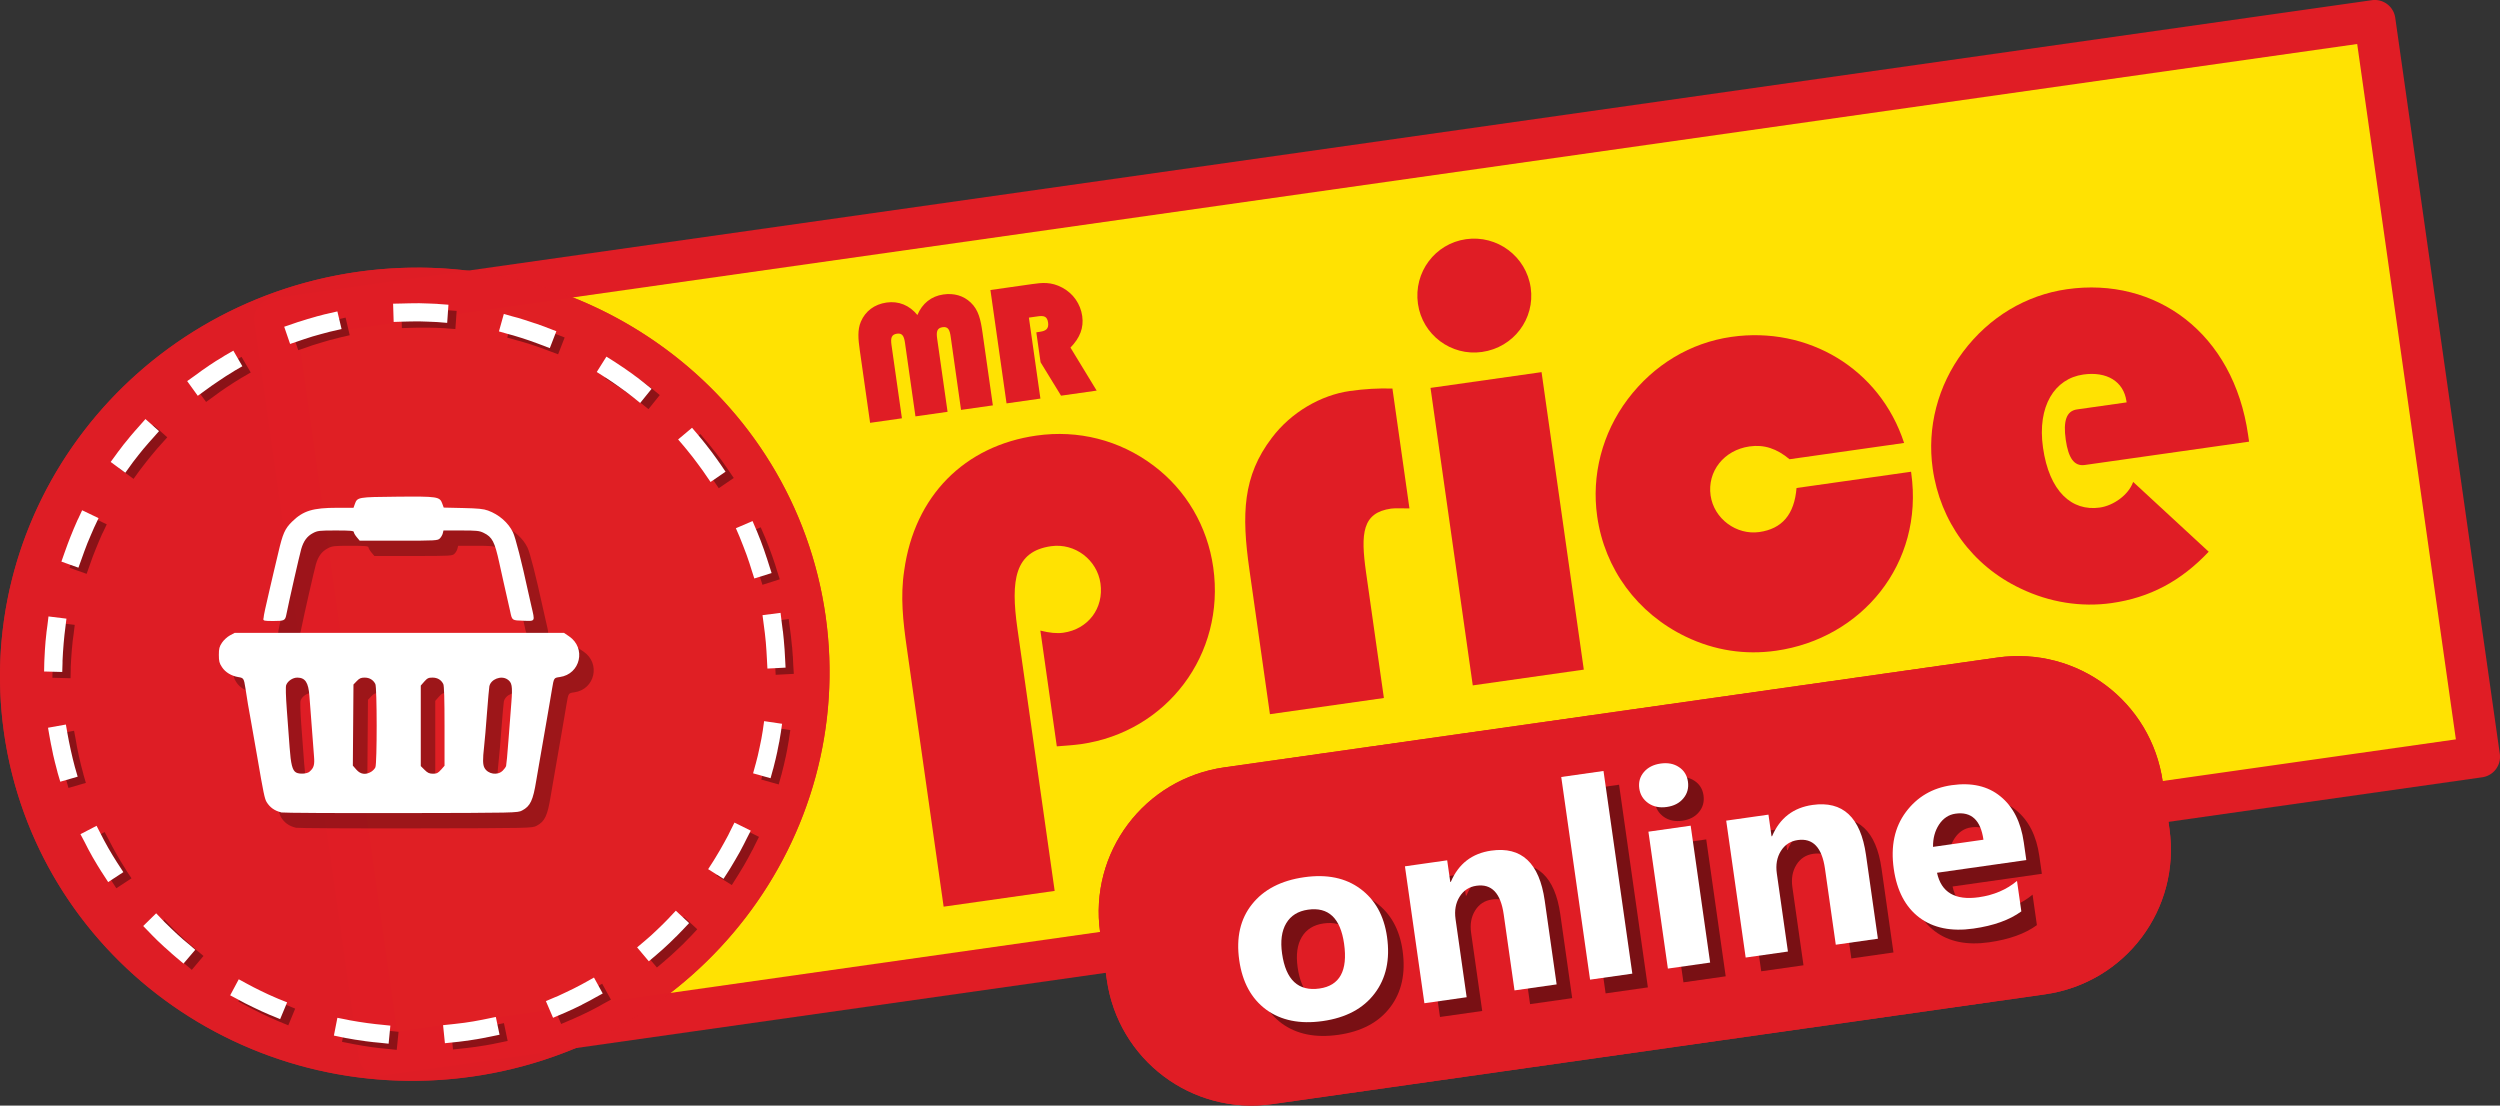
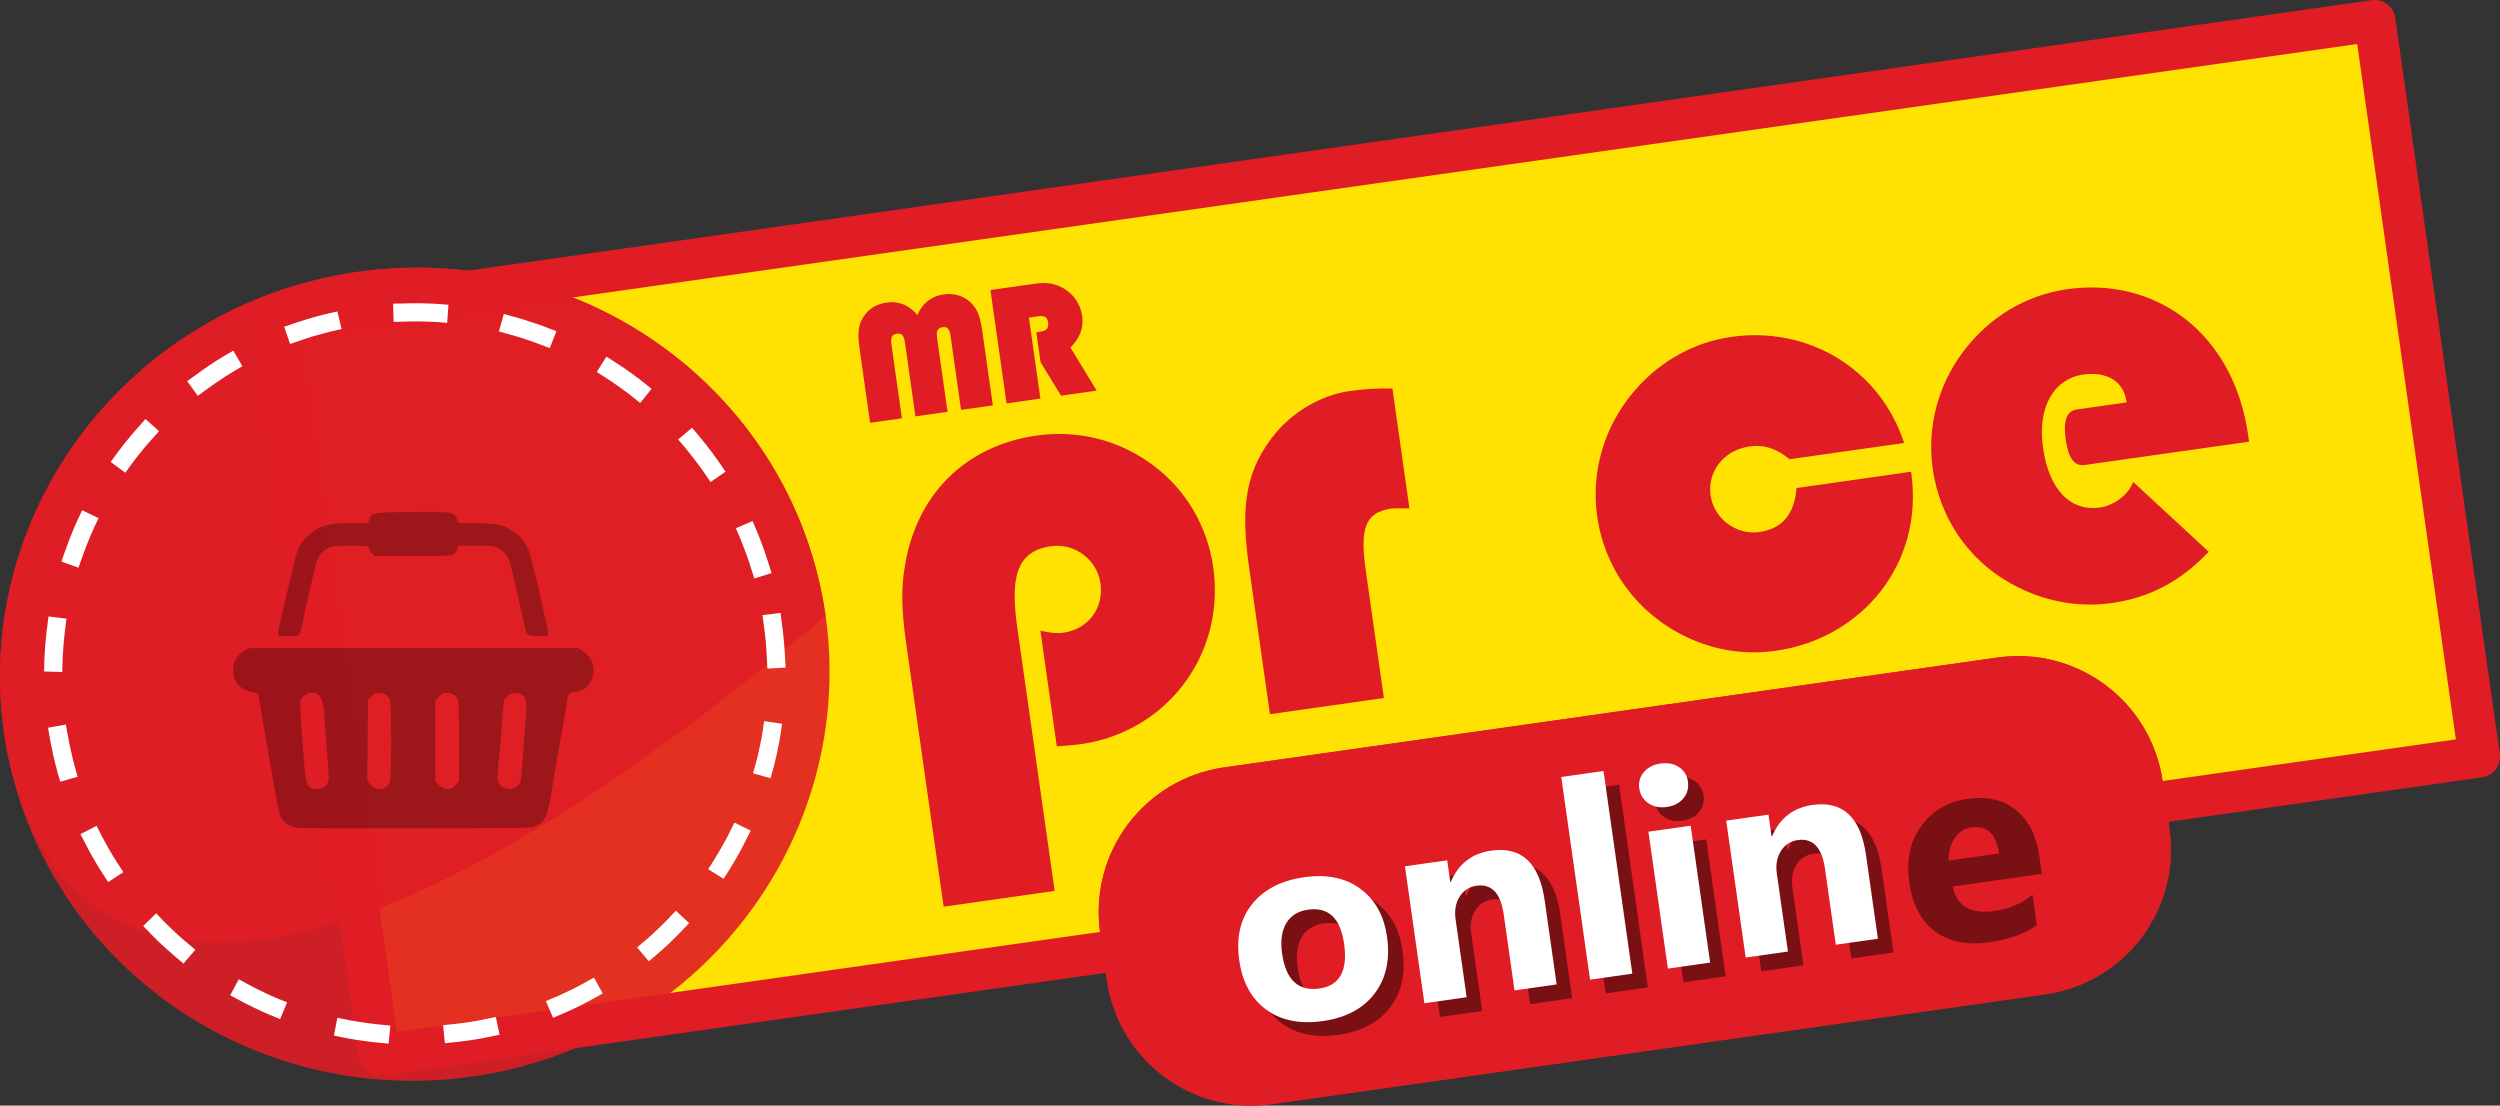
<svg xmlns="http://www.w3.org/2000/svg" xmlns:ns1="http://www.inkscape.org/namespaces/inkscape" xmlns:ns2="http://sodipodi.sourceforge.net/DTD/sodipodi-0.dtd" width="39.879mm" height="17.636mm" viewBox="0 0 39.879 17.636" version="1.1" id="svg5" ns1:version="1.1.2 (b8e25be833, 2022-02-05)" ns2:docname="mr-price-final-svg.svg" ns1:export-filename="C:\Users\The Developer\Desktop\mr-price-final.png" ns1:export-xdpi="600" ns1:export-ydpi="600">
  <rect x="0" y="0" width="39.879" height="17.636" fill="#333333" stroke="none" />
  <ns2:namedview id="namedview7" pagecolor="#ffffff" bordercolor="#666666" borderopacity="1.0" ns1:pageshadow="2" ns1:pageopacity="0.0" ns1:pagecheckerboard="0" ns1:document-units="mm" showgrid="false" ns1:zoom="5.1241862" ns1:cx="2.2442588" ns1:cy="45.470635" ns1:window-width="1920" ns1:window-height="1017" ns1:window-x="-8" ns1:window-y="-8" ns1:window-maximized="1" ns1:current-layer="path42427" />
  <defs id="defs2" />
  <g ns1:label="Layer 1" ns1:groupmode="layer" id="layer1" style="display:inline" transform="translate(-6.259,-2.739)">
    <g id="rect18983" transform="translate(-0.529)">
      <path style="color:#000000;fill:#ffe202;stroke-width:0.66;stroke-linecap:round;stroke-linejoin:round;-inkscape-stroke:none" d="M 11.173,7.826 44.669,3.069 46.337,14.812 12.841,19.57 Z" id="path45074" />
      <path style="color:#000000;fill:#e01d25;stroke-linecap:round;stroke-linejoin:round;-inkscape-stroke:none" d="M 44.623,2.742 11.127,7.5 a 0.33,0.33 0 0 0 -0.281,0.373 l 1.668,11.742 a 0.33,0.33 0 0 0 0.373,0.281 l 33.496,-4.758 a 0.33,0.33 0 0 0 0.281,-0.373 L 44.996,3.023 a 0.33,0.33 0 0 0 -0.373,-0.281 z M 44.389,3.441 45.963,14.533 13.121,19.197 11.547,8.105 Z" id="path45076" />
    </g>
  </g>
  <g ns1:groupmode="layer" id="layer2" ns1:label="Layer 2" style="display:inline" transform="translate(-6.259,-2.739)">
    <g aria-label="price" transform="rotate(-8.083,-0.265,3.745)" id="text6601" style="font-size:21.371px;line-height:1.25;display:inline;fill:#e01d25;fill-opacity:1;stroke-width:0.534">
      <path d="m 19.205,20.102 h 1.789 V 15.874 c 0,-0.782 0.132,-1.224 0.716,-1.224 0.386,0 0.697,0.32 0.697,0.697 0,0.405 -0.301,0.697 -0.697,0.697 -0.104,0 -0.217,-0.028 -0.358,-0.085 v 1.865 c 0.141,0.009 0.273,0.019 0.386,0.019 1.384,0 2.486,-1.092 2.486,-2.496 0,-0.659 -0.254,-1.281 -0.716,-1.742 -0.48,-0.48 -1.111,-0.735 -1.78,-0.735 -1.158,0 -2.062,0.678 -2.392,1.836 -0.122,0.405 -0.132,0.81 -0.132,1.215 0,0.104 0,0.207 0,0.311 z" style="font-family:'Blippo Black';-inkscape-font-specification:'Blippo Black, ';fill:#e01d25;fill-opacity:1;stroke-width:0.235" id="path4939" />
      <path d="m 26.626,15.77 c 0,-0.631 0.075,-0.951 0.537,-0.951 0.057,0 0.16,0.019 0.292,0.038 v -1.931 c -0.217,-0.038 -0.443,-0.057 -0.678,-0.057 -0.471,0 -0.979,0.207 -1.337,0.565 -0.546,0.537 -0.65,1.139 -0.65,2.025 v 2.335 h 1.836 z" style="font-family:'Blippo Black';-inkscape-font-specification:'Blippo Black, ';fill:#e01d25;fill-opacity:1;stroke-width:0.235" id="path4941" />
-       <path d="m 28.048,11.645 c 0,0.499 0.405,0.904 0.904,0.904 0.509,0 0.913,-0.405 0.913,-0.904 0,-0.509 -0.414,-0.913 -0.913,-0.913 -0.499,0 -0.904,0.405 -0.904,0.913 z m 1.799,6.149 v -4.793 h -1.789 v 4.793 z" style="font-family:'Blippo Black';-inkscape-font-specification:'Blippo Black, ';fill:#e01d25;fill-opacity:1;stroke-width:0.235" id="path4943" />
      <path d="m 33.614,15.403 c -0.094,0.414 -0.32,0.612 -0.687,0.612 -0.367,0 -0.687,-0.311 -0.687,-0.687 0,-0.386 0.311,-0.687 0.725,-0.687 0.235,0 0.424,0.094 0.603,0.292 h 1.846 C 35.196,13.698 34.151,12.87 32.926,12.87 c -0.659,0 -1.29,0.264 -1.78,0.753 -0.48,0.48 -0.744,1.121 -0.744,1.78 0,0.848 0.414,1.62 1.13,2.1 0.424,0.283 0.895,0.424 1.394,0.424 1.375,0 2.533,-1.036 2.533,-2.505 0,-0.009 0,-0.009 0,-0.019 z" style="font-family:'Blippo Black';-inkscape-font-specification:'Blippo Black, ';fill:#e01d25;fill-opacity:1;stroke-width:0.235" id="path4945" />
      <path d="m 39.98,17.333 -1.036,-1.271 c -0.104,0.198 -0.367,0.33 -0.584,0.33 -0.452,0 -0.763,-0.367 -0.763,-1.074 0,-0.669 0.339,-1.064 0.8,-1.064 0.377,0 0.622,0.198 0.622,0.518 0,0.009 0,0.009 0,0.019 h -0.8 c -0.17,0 -0.245,0.151 -0.245,0.452 0,0.301 0.075,0.443 0.245,0.443 h 2.646 c 0,-0.038 0,-0.066 0,-0.104 0,-1.657 -1.111,-2.712 -2.533,-2.712 -0.659,0 -1.29,0.264 -1.78,0.753 -0.48,0.48 -0.744,1.121 -0.744,1.78 0,0.848 0.405,1.62 1.121,2.091 0.424,0.283 0.913,0.433 1.403,0.433 0.612,0 1.139,-0.188 1.648,-0.593 z" style="font-family:'Blippo Black';-inkscape-font-specification:'Blippo Black, ';fill:#e01d25;fill-opacity:1;stroke-width:0.235" id="path4947" />
    </g>
    <g aria-label="MR" transform="matrix(0.436,-0.062,0.062,0.436,0.624,1.532)" id="text6601-6" style="font-size:5.818px;line-height:1.25;display:inline;fill:#e01d25;fill-opacity:1;stroke-width:0.145">
      <path d="m 44.656,24.115 h 1.164 v -2.653 c 0,-0.477 -0.023,-0.844 -0.273,-1.152 -0.221,-0.279 -0.547,-0.425 -0.937,-0.425 -0.442,0 -0.803,0.215 -1.036,0.605 -0.233,-0.39 -0.599,-0.605 -1.041,-0.605 -0.442,0 -0.803,0.198 -1.018,0.553 -0.169,0.279 -0.186,0.611 -0.186,1.024 v 2.653 h 1.164 v -2.682 c 0,-0.256 0.052,-0.378 0.256,-0.378 0.204,0 0.239,0.14 0.239,0.378 v 2.682 h 1.175 v -2.682 c 0,-0.256 0.052,-0.378 0.256,-0.378 0.204,0 0.239,0.14 0.239,0.378 z" style="font-family:'Blippo Black';-inkscape-font-specification:'Blippo Black, ';fill:#e01d25;fill-opacity:1" id="path4950" />
      <path d="m 47.751,21.718 v 1.094 l 0.564,1.303 h 1.303 L 48.898,22.439 c 0.39,-0.303 0.582,-0.64 0.582,-1.071 0,-0.442 -0.204,-0.849 -0.564,-1.117 -0.378,-0.279 -0.71,-0.285 -1.076,-0.285 h -1.519 v 4.148 h 1.239 v -2.962 h 0.326 c 0.215,0 0.337,0.041 0.337,0.273 0,0.227 -0.116,0.291 -0.337,0.291 z" style="font-family:'Blippo Black';-inkscape-font-specification:'Blippo Black, ';fill:#e01d25;fill-opacity:1" id="path4952" />
    </g>
    <g id="rect25856" style="fill:#e01d25;fill-opacity:1" transform="translate(-0.529)">
      <path style="color:#000000;fill:#e01d25;fill-opacity:1;stroke-width:0;stroke-linecap:round;stroke-linejoin:round;-inkscape-stroke:none" d="m 26.321,14.979 12.327,-1.751 c 1.281,-0.182 2.458,0.703 2.64,1.984 l 0.106,0.748 c 0.182,1.281 -0.703,2.458 -1.984,2.64 l -12.327,1.751 c -1.281,0.182 -2.458,-0.703 -2.64,-1.984 l -0.106,-0.748 c -0.182,-1.281 0.703,-2.458 1.984,-2.64 z" id="path45094" />
      <path style="color:#000000;fill:#e01d25;fill-opacity:1;stroke-linecap:round;stroke-linejoin:round;-inkscape-stroke:none" d="m 26.321,14.979 12.327,-1.751 c 1.281,-0.182 2.458,0.703 2.64,1.984 l 0.106,0.748 c 0.182,1.281 -0.703,2.458 -1.984,2.64 L 27.084,20.351 C 25.803,20.533 24.626,19.648 24.444,18.367 L 24.338,17.619 C 24.156,16.339 25.041,15.161 26.321,14.979 Z" id="path45096" />
    </g>
  </g>
  <g ns1:groupmode="layer" id="layer3" ns1:label="Layer 3" style="display:inline" transform="translate(-6.259,-2.739)">
    <g aria-label="online" transform="matrix(0.436,-0.062,0.062,0.436,0.624,1.532)" id="text6601-8" style="font-size:10.018px;line-height:1.25;display:inline;fill:#000000;fill-opacity:0.46;stroke-width:0.25">
      <path d="m 54.999,48.45 q -1.252,0 -1.971,-0.699 -0.714,-0.704 -0.714,-1.908 0,-1.242 0.743,-1.942 0.743,-0.704 2.01,-0.704 1.247,0 1.957,0.704 0.709,0.699 0.709,1.854 0,1.247 -0.734,1.971 -0.729,0.724 -2.001,0.724 z m 0.039,-4.07 q -0.548,0 -0.851,0.377 -0.303,0.377 -0.303,1.066 0,1.443 1.164,1.443 1.11,0 1.11,-1.482 0,-1.404 -1.12,-1.404 z" style="font-weight:bold;font-family:Gadugi;-inkscape-font-specification:'Gadugi Bold';fill:#000000;fill-opacity:0.46" id="path4956" />
      <path d="m 63.573,48.327 h -1.541 v -2.783 q 0,-1.164 -0.832,-1.164 -0.401,0 -0.66,0.308 -0.259,0.308 -0.259,0.783 v 2.857 H 58.736 v -5.009 h 1.546 v 0.792 h 0.02 q 0.553,-0.915 1.609,-0.915 1.663,0 1.663,2.064 z" style="font-weight:bold;font-family:Gadugi;-inkscape-font-specification:'Gadugi Bold';fill:#000000;fill-opacity:0.46" id="path4958" />
      <path d="m 66.342,48.327 h -1.546 v -7.415 h 1.546 z" style="font-weight:bold;font-family:Gadugi;-inkscape-font-specification:'Gadugi Bold';fill:#000000;fill-opacity:0.46" id="path4960" />
      <path d="m 68.426,42.526 q -0.391,0 -0.641,-0.23 -0.249,-0.235 -0.249,-0.572 0,-0.347 0.249,-0.567 0.249,-0.22 0.641,-0.22 0.396,0 0.641,0.22 0.249,0.22 0.249,0.567 0,0.352 -0.249,0.577 -0.245,0.225 -0.641,0.225 z m 0.763,5.801 h -1.546 v -5.009 h 1.546 z" style="font-weight:bold;font-family:Gadugi;-inkscape-font-specification:'Gadugi Bold';fill:#000000;fill-opacity:0.46" id="path4962" />
      <path d="m 75.327,48.327 h -1.541 v -2.783 q 0,-1.164 -0.832,-1.164 -0.401,0 -0.66,0.308 -0.259,0.308 -0.259,0.783 v 2.857 h -1.546 v -5.009 h 1.546 v 0.792 h 0.02 q 0.553,-0.915 1.609,-0.915 1.663,0 1.663,2.064 z" style="font-weight:bold;font-family:Gadugi;-inkscape-font-specification:'Gadugi Bold';fill:#000000;fill-opacity:0.46" id="path4964" />
      <path d="m 81.05,46.263 h -3.267 q 0.078,1.091 1.374,1.091 0.827,0 1.453,-0.391 v 1.115 q -0.695,0.372 -1.805,0.372 -1.213,0 -1.883,-0.67 -0.67,-0.675 -0.67,-1.878 0,-1.247 0.724,-1.976 0.724,-0.729 1.78,-0.729 1.096,0 1.692,0.651 0.602,0.651 0.602,1.766 z m -1.433,-0.949 q 0,-1.076 -0.871,-1.076 -0.372,0 -0.646,0.308 -0.269,0.308 -0.328,0.768 z" style="font-weight:bold;font-family:Gadugi;-inkscape-font-specification:'Gadugi Bold';fill:#000000;fill-opacity:0.46" id="path4966" />
    </g>
    <g aria-label="online" transform="matrix(0.436,-0.062,0.062,0.436,0.624,1.532)" id="text6601-8-5" style="font-size:10.018px;line-height:1.25;display:inline;fill:#ffffff;stroke-width:0.25">
      <path d="m 54.511,47.877 q -1.252,0 -1.971,-0.699 -0.714,-0.704 -0.714,-1.908 0,-1.242 0.743,-1.942 0.743,-0.704 2.01,-0.704 1.247,0 1.957,0.704 0.709,0.699 0.709,1.854 0,1.247 -0.734,1.971 -0.729,0.724 -2.001,0.724 z m 0.039,-4.07 q -0.548,0 -0.851,0.377 -0.303,0.377 -0.303,1.066 0,1.443 1.164,1.443 1.11,0 1.11,-1.482 0,-1.404 -1.12,-1.404 z" style="font-weight:bold;font-family:Gadugi;-inkscape-font-specification:'Gadugi Bold';fill:#ffffff" id="path4969" />
      <path d="m 63.085,47.755 h -1.541 v -2.783 q 0,-1.164 -0.832,-1.164 -0.401,0 -0.66,0.308 -0.259,0.308 -0.259,0.783 v 2.857 h -1.546 v -5.009 h 1.546 v 0.792 h 0.02 q 0.553,-0.915 1.609,-0.915 1.663,0 1.663,2.064 z" style="font-weight:bold;font-family:Gadugi;-inkscape-font-specification:'Gadugi Bold';fill:#ffffff" id="path4971" />
      <path d="M 65.854,47.755 H 64.308 v -7.415 h 1.546 z" style="font-weight:bold;font-family:Gadugi;-inkscape-font-specification:'Gadugi Bold';fill:#ffffff" id="path4973" />
      <path d="m 67.938,41.954 q -0.391,0 -0.641,-0.23 -0.249,-0.235 -0.249,-0.572 0,-0.347 0.249,-0.567 0.249,-0.22 0.641,-0.22 0.396,0 0.641,0.22 0.249,0.22 0.249,0.567 0,0.352 -0.249,0.577 -0.245,0.225 -0.641,0.225 z m 0.763,5.801 H 67.155 v -5.009 h 1.546 z" style="font-weight:bold;font-family:Gadugi;-inkscape-font-specification:'Gadugi Bold';fill:#ffffff" id="path4975" />
      <path d="m 74.839,47.755 h -1.541 v -2.783 q 0,-1.164 -0.832,-1.164 -0.401,0 -0.66,0.308 -0.259,0.308 -0.259,0.783 v 2.857 h -1.546 v -5.009 h 1.546 v 0.792 h 0.02 q 0.553,-0.915 1.609,-0.915 1.663,0 1.663,2.064 z" style="font-weight:bold;font-family:Gadugi;-inkscape-font-specification:'Gadugi Bold';fill:#ffffff" id="path4977" />
-       <path d="m 80.562,45.691 h -3.267 q 0.078,1.091 1.374,1.091 0.827,0 1.453,-0.391 v 1.115 q -0.695,0.372 -1.805,0.372 -1.213,0 -1.883,-0.67 -0.67,-0.675 -0.67,-1.878 0,-1.247 0.724,-1.976 0.724,-0.729 1.78,-0.729 1.096,0 1.692,0.651 0.602,0.651 0.602,1.766 z m -1.433,-0.949 q 0,-1.076 -0.871,-1.076 -0.372,0 -0.646,0.308 -0.269,0.308 -0.328,0.768 z" style="font-weight:bold;font-family:Gadugi;-inkscape-font-specification:'Gadugi Bold';fill:#ffffff" id="path4979" />
    </g>
    <g id="path42427" transform="matrix(0.752,0,0,0.752,4.708,2.748)" style="fill:#e01d25;fill-opacity:0.902" ns1:export-filename="C:\Users\The Developer\Desktop\mrp\red.png" ns1:export-xdpi="170.83299" ns1:export-ydpi="170.83299">
      <path style="color:#000000;fill:#e01d25;fill-opacity:0.902;stroke-width:0;stroke-linecap:round;stroke-linejoin:round;-inkscape-stroke:none" d="M 19.575,13.052 A 8.621,8.801 81.917 0 1 12.073,22.825 8.621,8.801 81.917 0 1 2.147,15.528 8.621,8.801 81.917 0 1 9.649,5.755 8.621,8.801 81.917 0 1 19.575,13.052 Z" id="path45124" />
-       <path style="color:#000000;fill:#e01d25;fill-opacity:0.902;stroke-linecap:round;stroke-linejoin:round;-inkscape-stroke:none" d="m 19.575,13.052 c 0.669,4.714 -2.689,9.089 -7.502,9.773 C 7.26,23.509 2.816,20.241 2.147,15.528 1.477,10.814 4.836,6.439 9.649,5.755 c 4.813,-0.683 9.257,2.584 9.926,7.297 z" id="path45126" />
+       <path style="color:#000000;fill:#e01d25;fill-opacity:0.902;stroke-linecap:round;stroke-linejoin:round;-inkscape-stroke:none" d="m 19.575,13.052 C 7.26,23.509 2.816,20.241 2.147,15.528 1.477,10.814 4.836,6.439 9.649,5.755 c 4.813,-0.683 9.257,2.584 9.926,7.297 z" id="path45126" />
    </g>
    <g id="path48543" transform="matrix(0.752,0,0,0.752,4.708,2.748)">
      <path style="color:#000000;fill:#000000;fill-opacity:0;stroke-width:0.385;stroke-linecap:square;stroke-linejoin:round;stroke-dasharray:0.77, 1.54;-inkscape-stroke:none" d="M 18.627,13.335 A 7.668,7.668 0 0 1 12.113,22.005 7.668,7.668 0 0 1 3.443,15.491 7.668,7.668 0 0 1 9.957,6.821 7.668,7.668 0 0 1 18.627,13.335 Z" id="path45130" />
-       <path style="color:#000000;fill:#000000;fill-opacity:0.373;stroke-linecap:square;stroke-linejoin:round;stroke-dasharray:0.77, 1.54;-inkscape-stroke:none" d="m 11.125,6.551 -0.193,0.002 a 0.193,0.193 0 0 0 -0.004,0 l -0.16,0.004 -0.191,0.006 0.01,0.385 0.193,-0.006 0.156,-0.004 h 0.188 l 0.188,0.004 0.188,0.008 0.031,0.004 0.191,0.014 0.027,-0.385 -0.191,-0.014 -0.033,-0.002 a 0.193,0.193 0 0 0 -0.006,0 l -0.191,-0.01 a 0.193,0.193 0 0 0 -0.004,0 l -0.191,-0.004 a 0.193,0.193 0 0 0 -0.006,-0.002 z m -1.732,0.174 -0.188,0.043 -0.062,0.016 a 0.193,0.193 0 0 0 -0.004,0 L 8.949,6.832 a 0.193,0.193 0 0 0 -0.004,0.002 l -0.186,0.053 a 0.193,0.193 0 0 0 -0.004,0.002 l -0.184,0.059 a 0.193,0.193 0 0 0 -0.004,0.002 l -0.119,0.039 -0.184,0.062 0.125,0.365 0.184,-0.062 0.115,-0.041 0.18,-0.055 0.18,-0.053 0.184,-0.047 0.061,-0.016 0.188,-0.043 z m 3.533,0.053 -0.104,0.371 0.186,0.053 0.115,0.031 0.174,0.053 0.172,0.057 0.17,0.062 0.082,0.031 0.18,0.068 0.139,-0.357 -0.18,-0.07 -0.084,-0.033 a 0.193,0.193 0 0 0 -0.004,0 l -0.176,-0.064 a 0.193,0.193 0 0 0 -0.004,0 l -0.176,-0.059 a 0.193,0.193 0 0 0 -0.006,-0.002 l -0.178,-0.055 a 0.193,0.193 0 0 0 -0.004,0 l -0.117,-0.033 z M 7.186,7.557 7.02,7.652 6.99,7.672 a 0.193,0.193 0 0 0 -0.004,0.002 L 6.826,7.771 a 0.193,0.193 0 0 0 -0.004,0.002 L 6.666,7.875 a 0.193,0.193 0 0 0 -0.004,0.004 l -0.152,0.105 a 0.193,0.193 0 0 0 -0.004,0.002 L 6.363,8.09 6.207,8.203 6.434,8.514 6.59,8.402 6.73,8.299 6.879,8.197 7.031,8.098 7.186,8.002 7.215,7.986 7.381,7.889 Z m 7.916,0.127 -0.205,0.326 0.162,0.104 0.025,0.016 0.15,0.098 0.146,0.104 0.145,0.105 0.143,0.109 0.15,0.121 0.24,-0.299 -0.148,-0.121 -0.002,-0.002 a 0.193,0.193 0 0 0 -0.004,-0.002 L 15.758,8.129 a 0.193,0.193 0 0 0 -0.004,-0.002 l -0.146,-0.109 a 0.193,0.193 0 0 0 -0.004,-0.002 L 15.451,7.91 a 0.193,0.193 0 0 0 -0.004,-0.002 l -0.152,-0.102 a 0.193,0.193 0 0 0 -0.004,-0.004 l -0.027,-0.016 z M 5.322,9.008 5.195,9.152 5.107,9.25 a 0.193,0.193 0 0 0 -0.002,0.004 L 4.986,9.395 a 0.193,0.193 0 0 0 -0.004,0.002 L 4.867,9.541 a 0.193,0.193 0 0 0 -0.004,0.002 L 4.752,9.689 A 0.193,0.193 0 0 0 4.75,9.693 L 4.697,9.764 4.584,9.918 4.895,10.146 5.008,9.99 5.059,9.922 5.168,9.781 5.281,9.641 5.396,9.504 5.482,9.408 5.611,9.264 Z m 11.596,0.186 -0.295,0.248 0.123,0.146 0.074,0.088 0.113,0.141 0.109,0.145 0.105,0.146 0.055,0.078 0.107,0.158 0.318,-0.217 -0.109,-0.16 -0.055,-0.08 a 0.193,0.193 0 0 0 -0.004,-0.004 L 17.354,9.732 a 0.193,0.193 0 0 0 -0.004,-0.004 L 17.238,9.582 a 0.193,0.193 0 0 0 -0.004,-0.004 l -0.115,-0.145 a 0.193,0.193 0 0 0 -0.002,-0.004 l -0.076,-0.088 z m -12.938,1.752 -0.082,0.174 -0.014,0.027 a 0.193,0.193 0 0 0 -0.002,0.004 l -0.076,0.17 a 0.193,0.193 0 0 0 -0.002,0.004 L 3.734,11.496 A 0.193,0.193 0 0 0 3.732,11.5 l -0.066,0.172 a 0.193,0.193 0 0 0 -0.002,0.006 l -0.061,0.172 -0.066,0.182 0.363,0.129 0.064,-0.18 0.061,-0.172 0.066,-0.168 0.068,-0.166 0.072,-0.166 0.014,-0.025 0.082,-0.174 z m 14.219,0.227 -0.354,0.152 0.076,0.178 0.02,0.043 0.068,0.172 0.064,0.174 0.061,0.178 0.043,0.139 0.059,0.184 0.367,-0.117 -0.059,-0.184 -0.043,-0.141 a 0.193,0.193 0 0 0 -0.002,-0.004 l -0.062,-0.182 a 0.193,0.193 0 0 0 -0.002,-0.004 l -0.066,-0.18 a 0.193,0.193 0 0 0 -0.002,-0.004 l -0.07,-0.176 a 0.193,0.193 0 0 0 -0.002,-0.006 l -0.02,-0.045 z m 0.594,1.947 -0.381,0.049 0.023,0.191 0.025,0.193 0.02,0.191 0.016,0.189 0.01,0.178 0.01,0.191 0.385,-0.02 -0.012,-0.191 -0.008,-0.18 a 0.193,0.193 0 0 0 -0.002,-0.006 L 18.865,13.711 a 0.193,0.193 0 0 0 -0.002,-0.004 l -0.02,-0.195 a 0.193,0.193 0 0 0 0,-0.006 l -0.025,-0.195 z m -15.529,0.076 -0.023,0.191 -0.018,0.148 a 0.193,0.193 0 0 0 -0.002,0.006 l -0.018,0.189 a 0.193,0.193 0 0 0 0,0.004 L 3.188,13.926 a 0.193,0.193 0 0 0 0,0.004 l -0.008,0.191 a 0.193,0.193 0 0 0 -0.002,0.004 v 0.049 l -0.004,0.191 0.385,0.01 0.004,-0.193 v -0.045 l 0.01,-0.186 0.014,-0.186 0.018,-0.186 0.02,-0.145 0.023,-0.191 z m 15.182,2.223 -0.029,0.189 v 0.002 l -0.031,0.182 -0.035,0.18 -0.041,0.178 -0.045,0.176 -0.002,0.014 -0.053,0.184 0.371,0.104 0.051,-0.186 0.004,-0.014 a 0.193,0.193 0 0 0 0.002,-0.004 l 0.045,-0.182 a 0.193,0.193 0 0 0 0.002,-0.004 l 0.041,-0.184 a 0.193,0.193 0 0 0 0.002,-0.004 l 0.037,-0.186 a 0.193,0.193 0 0 0 0,-0.004 l 0.033,-0.186 a 0.193,0.193 0 0 0 0,-0.004 v -0.006 l 0.029,-0.189 z m -14.812,0.07 -0.379,0.068 0.035,0.189 0.029,0.168 a 0.193,0.193 0 0 0 0.002,0.006 l 0.039,0.191 a 0.193,0.193 0 0 0 0.002,0.004 l 0.045,0.189 a 0.193,0.193 0 0 0 0,0.006 l 0.049,0.188 a 0.193,0.193 0 0 0 0.002,0.004 l 0.004,0.014 0.053,0.186 0.369,-0.107 -0.053,-0.184 -0.002,-0.012 -0.049,-0.184 -0.043,-0.184 -0.039,-0.188 -0.029,-0.166 z m 14.184,2.08 -0.086,0.172 -0.051,0.1 -0.084,0.158 -0.088,0.158 -0.092,0.154 -0.055,0.084 -0.102,0.164 0.326,0.203 0.102,-0.162 0.055,-0.088 a 0.193,0.193 0 0 0 0.002,-0.004 l 0.096,-0.158 a 0.193,0.193 0 0 0 0.002,-0.004 l 0.09,-0.16 a 0.193,0.193 0 0 0 0.002,-0.004 l 0.086,-0.162 a 0.193,0.193 0 0 0 0.004,-0.004 l 0.051,-0.104 0.086,-0.172 z M 4.283,17.637 3.941,17.814 4.031,17.984 4.104,18.125 a 0.193,0.193 0 0 0 0.002,0.004 l 0.092,0.164 a 0.193,0.193 0 0 0 0.002,0.004 l 0.094,0.162 a 0.193,0.193 0 0 0 0.002,0.004 l 0.1,0.158 a 0.193,0.193 0 0 0 0.002,0.004 l 0.027,0.043 0.105,0.162 L 4.852,18.619 4.746,18.459 4.721,18.416 4.625,18.262 4.533,18.105 4.445,17.945 4.373,17.807 Z m 12.287,1.801 -0.131,0.141 -0.008,0.008 -0.125,0.129 -0.129,0.125 -0.133,0.123 -0.135,0.119 -0.012,0.01 -0.148,0.125 0.248,0.293 0.146,-0.123 0.016,-0.012 a 0.193,0.193 0 0 0 0.002,-0.004 L 16.301,20.25 a 0.193,0.193 0 0 0 0.004,-0.004 l 0.135,-0.125 a 0.193,0.193 0 0 0 0.004,-0.004 l 0.133,-0.127 a 0.193,0.193 0 0 0 0.002,-0.004 l 0.129,-0.131 a 0.193,0.193 0 0 0 0.004,-0.004 l 0.01,-0.01 0.131,-0.141 z M 5.549,19.492 5.271,19.762 5.406,19.898 5.459,19.953 a 0.193,0.193 0 0 0 0.002,0.004 l 0.133,0.129 a 0.193,0.193 0 0 0 0.004,0.002 l 0.133,0.127 a 0.193,0.193 0 0 0 0.004,0.002 l 0.139,0.123 a 0.193,0.193 0 0 0 0.002,0.004 l 0.109,0.092 0.146,0.125 0.248,-0.295 -0.146,-0.123 -0.105,-0.092 -0.135,-0.119 -0.131,-0.123 -0.129,-0.125 -0.051,-0.053 z m 9.287,1.363 -0.17,0.094 -0.1,0.055 -0.162,0.084 -0.164,0.08 -0.168,0.078 -0.08,0.033 -0.176,0.076 0.15,0.354 0.178,-0.076 0.082,-0.035 a 0.193,0.193 0 0 0 0.004,-0.002 l 0.172,-0.078 a 0.193,0.193 0 0 0 0.004,-0.002 l 0.17,-0.082 a 0.193,0.193 0 0 0 0.004,-0.002 l 0.168,-0.088 a 0.193,0.193 0 0 0 0.004,-0.002 l 0.1,-0.057 0.17,-0.092 z m -7.535,0.037 -0.182,0.34 0.17,0.092 0.141,0.074 a 0.193,0.193 0 0 0 0.004,0.002 l 0.164,0.082 a 0.193,0.193 0 0 0 0.004,0.002 l 0.168,0.08 a 0.193,0.193 0 0 0 0.004,0.002 l 0.17,0.074 a 0.193,0.193 0 0 0 0.004,0.002 L 8,21.664 l 0.178,0.074 0.146,-0.355 -0.178,-0.074 -0.051,-0.021 -0.164,-0.072 -0.162,-0.076 -0.162,-0.082 -0.137,-0.072 z M 12.752,21.691 12.562,21.73 12.467,21.75 l -0.189,0.035 -0.191,0.029 -0.191,0.025 -0.072,0.006 -0.191,0.02 0.039,0.385 0.191,-0.021 0.076,-0.008 a 0.193,0.193 0 0 0 0.004,0 l 0.197,-0.025 a 0.193,0.193 0 0 0 0.004,0 l 0.195,-0.031 a 0.193,0.193 0 0 0 0.006,0 l 0.193,-0.035 a 0.193,0.193 0 0 0 0.004,-0.002 l 0.1,-0.02 0.189,-0.039 z m -3.359,0.018 -0.076,0.379 0.189,0.037 0.078,0.016 a 0.193,0.193 0 0 0 0.004,0 l 0.186,0.033 a 0.193,0.193 0 0 0 0.006,0 l 0.186,0.029 a 0.193,0.193 0 0 0 0.006,0 l 0.188,0.023 a 0.193,0.193 0 0 0 0.006,0 l 0.121,0.012 0.191,0.02 0.039,-0.383 -0.191,-0.02 -0.121,-0.012 -0.184,-0.023 -0.182,-0.025 -0.18,-0.033 -0.076,-0.014 z" id="path45132" />
    </g>
    <g id="path48543-6" transform="matrix(0.752,0,0,0.752,4.708,2.748)">
      <path style="color:#000000;fill:#000000;fill-opacity:0;stroke-width:0.385;stroke-linecap:square;stroke-linejoin:round;stroke-dasharray:0.77, 1.54;-inkscape-stroke:none" d="M 18.452,13.203 A 7.668,7.668 0 0 1 11.939,21.874 7.668,7.668 0 0 1 3.269,15.36 7.668,7.668 0 0 1 9.782,6.69 7.668,7.668 0 0 1 18.452,13.203 Z" id="path45136" />
      <path style="color:#000000;fill:#ffffff;stroke-linecap:square;stroke-linejoin:round;stroke-dasharray:0.77, 1.54;-inkscape-stroke:none" d="m 10.951,6.42 -0.193,0.002 a 0.193,0.193 0 0 0 -0.006,0 l -0.158,0.004 -0.193,0.004 0.012,0.387 0.191,-0.006 0.158,-0.004 0.188,-0.002 0.188,0.006 0.186,0.008 0.031,0.002 0.193,0.016 0.027,-0.385 -0.191,-0.014 -0.035,-0.002 a 0.193,0.193 0 0 0 -0.004,-0.002 l -0.191,-0.008 a 0.193,0.193 0 0 0 -0.004,0 l -0.193,-0.006 a 0.193,0.193 0 0 0 -0.004,0 z M 9.219,6.594 9.031,6.637 8.969,6.652 a 0.193,0.193 0 0 0 -0.006,0 L 8.775,6.701 A 0.193,0.193 0 0 0 8.771,6.703 L 8.586,6.756 a 0.193,0.193 0 0 0 -0.006,0.002 L 8.396,6.816 a 0.193,0.193 0 0 0 -0.004,0 l -0.119,0.041 -0.182,0.062 0.125,0.365 0.182,-0.062 L 8.516,7.182 8.693,7.125 8.875,7.074 l 0.184,-0.049 0.061,-0.014 0.188,-0.043 z m 3.531,0.053 -0.104,0.371 0.186,0.053 0.115,0.031 0.174,0.053 0.172,0.057 0.172,0.062 0.082,0.031 0.178,0.068 0.139,-0.359 -0.178,-0.068 -0.084,-0.033 a 0.193,0.193 0 0 0 -0.006,-0.002 l -0.174,-0.062 a 0.193,0.193 0 0 0 -0.004,0 l -0.178,-0.059 a 0.193,0.193 0 0 0 -0.004,-0.002 l -0.178,-0.055 a 0.193,0.193 0 0 0 -0.006,-0.002 l -0.117,-0.031 z m -5.738,0.779 -0.166,0.096 -0.031,0.018 a 0.193,0.193 0 0 0 -0.004,0.004 L 6.652,7.641 a 0.193,0.193 0 0 0 -0.004,0.002 l -0.156,0.102 a 0.193,0.193 0 0 0 -0.004,0.004 l -0.152,0.104 a 0.193,0.193 0 0 0 -0.004,0.004 l -0.143,0.104 -0.156,0.111 0.225,0.312 0.156,-0.113 0.141,-0.102 0.15,-0.102 0.15,-0.1 0.156,-0.096 0.027,-0.018 0.166,-0.096 z m 7.914,0.127 -0.205,0.326 0.164,0.104 0.025,0.016 0.148,0.098 0.148,0.104 0.145,0.105 0.141,0.109 0.15,0.121 0.242,-0.299 -0.15,-0.121 -0.002,-0.002 a 0.193,0.193 0 0 0 -0.002,-0.002 L 15.584,7.998 a 0.193,0.193 0 0 0 -0.004,-0.002 l -0.148,-0.109 a 0.193,0.193 0 0 0 -0.004,-0.002 l -0.15,-0.105 a 0.193,0.193 0 0 0 -0.004,-0.002 l -0.154,-0.102 a 0.193,0.193 0 0 0 -0.004,-0.004 L 15.09,7.656 Z M 5.148,8.877 5.021,9.021 4.934,9.119 a 0.193,0.193 0 0 0 -0.004,0.004 L 4.811,9.262 a 0.193,0.193 0 0 0 -0.002,0.004 L 4.693,9.408 a 0.193,0.193 0 0 0 -0.004,0.004 L 4.578,9.559 A 0.193,0.193 0 0 0 4.574,9.562 L 4.523,9.633 4.41,9.787 4.721,10.016 4.834,9.859 4.883,9.791 4.994,9.648 5.105,9.51 5.223,9.373 5.309,9.277 5.436,9.133 Z M 16.742,9.062 l -0.295,0.248 0.125,0.146 0.072,0.088 0.113,0.141 0.109,0.145 0.107,0.146 0.053,0.078 0.109,0.158 L 17.453,9.994 17.346,9.836 17.289,9.756 a 0.193,0.193 0 0 0 -0.002,-0.004 L 17.178,9.602 a 0.193,0.193 0 0 0 -0.002,-0.004 L 17.062,9.451 a 0.193,0.193 0 0 0 -0.002,-0.004 L 16.945,9.303 a 0.193,0.193 0 0 0 -0.004,-0.004 l -0.074,-0.09 z m -12.937,1.75 -0.082,0.176 -0.014,0.027 a 0.193,0.193 0 0 0 -0.002,0.004 l -0.074,0.17 a 0.193,0.193 0 0 0 -0.002,0.004 l -0.07,0.172 a 0.193,0.193 0 0 0 -0.002,0.004 l -0.066,0.172 a 0.193,0.193 0 0 0 -0.002,0.006 l -0.062,0.172 -0.064,0.182 0.361,0.129 0.066,-0.182 0.061,-0.17 0.064,-0.168 0.07,-0.166 0.072,-0.166 0.012,-0.025 0.082,-0.174 z m 14.221,0.229 -0.354,0.152 0.076,0.176 0.018,0.045 0.068,0.172 0.066,0.174 0.061,0.178 0.043,0.137 0.059,0.184 0.367,-0.115 -0.059,-0.184 -0.045,-0.141 a 0.193,0.193 0 0 0 -0.002,-0.004 l -0.061,-0.182 a 0.193,0.193 0 0 0 -0.002,-0.004 l -0.066,-0.18 a 0.193,0.193 0 0 0 -0.002,-0.004 l -0.07,-0.176 a 0.193,0.193 0 0 0 -0.002,-0.006 l -0.02,-0.045 z m 0.594,1.947 -0.383,0.049 0.025,0.191 0.025,0.193 0.02,0.191 0.014,0.189 0.01,0.178 0.01,0.191 0.385,-0.02 -0.01,-0.193 -0.01,-0.178 a 0.193,0.193 0 0 0 0,-0.006 l -0.016,-0.195 a 0.193,0.193 0 0 0 0,-0.004 l -0.02,-0.195 a 0.193,0.193 0 0 0 -0.002,-0.006 l -0.025,-0.195 z m -15.529,0.076 -0.023,0.191 -0.02,0.148 a 0.193,0.193 0 0 0 0,0.006 l -0.02,0.189 a 0.193,0.193 0 0 0 0,0.004 l -0.014,0.189 a 0.193,0.193 0 0 0 0,0.006 l -0.01,0.191 a 0.193,0.193 0 0 0 0,0.004 l -0.002,0.049 -0.004,0.191 0.385,0.01 0.006,-0.193 v -0.045 l 0.01,-0.186 0.014,-0.186 0.018,-0.186 0.018,-0.146 0.023,-0.189 z m 15.18,2.221 -0.027,0.191 v 0.002 l -0.031,0.182 -0.037,0.18 -0.039,0.178 -0.045,0.176 -0.004,0.012 -0.051,0.186 0.371,0.104 0.051,-0.186 0.004,-0.014 a 0.193,0.193 0 0 0 0.002,-0.004 l 0.045,-0.182 a 0.193,0.193 0 0 0 0.002,-0.006 l 0.041,-0.182 a 0.193,0.193 0 0 0 0,-0.004 l 0.037,-0.186 a 0.193,0.193 0 0 0 0.002,-0.004 l 0.031,-0.186 a 0.193,0.193 0 0 0 0.002,-0.006 v -0.004 l 0.027,-0.191 z m -14.811,0.072 -0.379,0.068 0.033,0.189 0.031,0.168 a 0.193,0.193 0 0 0 0.002,0.006 l 0.039,0.191 a 0.193,0.193 0 0 0 0,0.004 l 0.045,0.189 a 0.193,0.193 0 0 0 0.002,0.006 l 0.049,0.188 a 0.193,0.193 0 0 0 0,0.004 l 0.004,0.014 0.055,0.186 0.369,-0.107 -0.053,-0.184 -0.004,-0.012 -0.047,-0.184 -0.043,-0.186 -0.039,-0.186 -0.031,-0.166 z m 14.182,2.08 -0.086,0.172 -0.049,0.1 -0.086,0.158 -0.088,0.156 -0.092,0.154 -0.053,0.086 -0.104,0.162 0.326,0.205 0.104,-0.162 0.055,-0.088 a 0.193,0.193 0 0 0 0.002,-0.004 l 0.094,-0.158 a 0.193,0.193 0 0 0 0.002,-0.004 l 0.092,-0.16 a 0.193,0.193 0 0 0 0.002,-0.004 l 0.086,-0.164 a 0.193,0.193 0 0 0 0.002,-0.004 l 0.051,-0.102 0.088,-0.172 z m -13.531,0.068 -0.342,0.178 0.09,0.17 0.072,0.141 a 0.193,0.193 0 0 0 0.002,0.004 l 0.09,0.164 a 0.193,0.193 0 0 0 0.002,0.004 l 0.096,0.162 a 0.193,0.193 0 0 0 0.002,0.004 l 0.098,0.158 a 0.193,0.193 0 0 0 0.004,0.004 l 0.027,0.043 0.105,0.162 0.322,-0.211 -0.105,-0.162 -0.027,-0.041 -0.096,-0.154 -0.092,-0.156 -0.088,-0.16 -0.072,-0.139 z m 12.287,1.801 -0.133,0.141 -0.006,0.008 -0.127,0.129 -0.129,0.125 -0.131,0.123 -0.137,0.119 -0.012,0.01 -0.146,0.123 0.248,0.295 0.146,-0.123 0.014,-0.012 a 0.193,0.193 0 0 0 0.004,-0.004 l 0.139,-0.121 a 0.193,0.193 0 0 0 0.004,-0.004 l 0.135,-0.125 a 0.193,0.193 0 0 0 0.004,-0.004 l 0.131,-0.129 a 0.193,0.193 0 0 0 0.004,-0.002 l 0.129,-0.133 a 0.193,0.193 0 0 0 0.004,-0.002 l 0.008,-0.01 0.133,-0.141 z m -11.023,0.055 -0.275,0.27 0.133,0.137 0.053,0.055 a 0.193,0.193 0 0 0 0.004,0.004 L 5.418,19.955 a 0.193,0.193 0 0 0 0.004,0.002 l 0.135,0.127 a 0.193,0.193 0 0 0 0.004,0.002 l 0.137,0.123 a 0.193,0.193 0 0 0 0.004,0.004 l 0.107,0.092 0.146,0.123 0.25,-0.293 -0.146,-0.125 L 5.951,19.92 5.818,19.801 5.688,19.678 5.559,19.553 5.508,19.5 Z m 9.287,1.363 -0.168,0.094 -0.1,0.055 -0.162,0.084 -0.166,0.08 -0.166,0.078 -0.08,0.033 -0.178,0.076 0.152,0.354 0.178,-0.076 0.082,-0.035 a 0.193,0.193 0 0 0 0.004,-0.002 l 0.172,-0.078 a 0.193,0.193 0 0 0 0.004,-0.002 l 0.17,-0.082 a 0.193,0.193 0 0 0 0.004,-0.004 l 0.166,-0.086 a 0.193,0.193 0 0 0 0.004,-0.002 l 0.102,-0.057 0.168,-0.092 z m -7.535,0.037 -0.182,0.34 0.17,0.09 0.141,0.076 a 0.193,0.193 0 0 0 0.004,0.002 l 0.166,0.082 a 0.193,0.193 0 0 0 0.004,0.002 l 0.168,0.08 a 0.193,0.193 0 0 0 0.004,0.002 l 0.168,0.074 a 0.193,0.193 0 0 0 0.004,0.002 l 0.053,0.021 0.178,0.074 0.148,-0.356 L 7.973,21.178 7.922,21.156 7.758,21.084 7.594,21.006 7.434,20.926 7.295,20.852 Z m 5.453,0.799 -0.189,0.039 -0.098,0.02 -0.189,0.035 -0.189,0.029 -0.191,0.023 -0.072,0.008 -0.191,0.02 0.039,0.383 0.191,-0.02 0.074,-0.008 a 0.193,0.193 0 0 0 0.006,0 l 0.195,-0.025 a 0.193,0.193 0 0 0 0.006,0 l 0.195,-0.031 a 0.193,0.193 0 0 0 0.004,0 l 0.193,-0.035 a 0.193,0.193 0 0 0 0.006,-0.002 l 0.1,-0.02 0.189,-0.039 z m -3.361,0.018 -0.074,0.377 0.188,0.039 0.08,0.016 a 0.193,0.193 0 0 0 0.004,0 l 0.186,0.033 a 0.193,0.193 0 0 0 0.004,0 l 0.188,0.027 a 0.193,0.193 0 0 0 0.004,0.002 l 0.189,0.023 a 0.193,0.193 0 0 0 0.004,0 l 0.123,0.012 0.191,0.02 0.037,-0.383 -0.191,-0.02 -0.119,-0.012 -0.184,-0.023 -0.182,-0.027 -0.182,-0.031 -0.076,-0.016 z" id="path45138" />
    </g>
  </g>
  <g ns1:groupmode="layer" id="layer4" ns1:label="Layer 4" transform="translate(-6.259,-2.739)">
    <path style="display:inline;fill:#000000;fill-opacity:0.299;stroke-width:0.018" d="m 10.973,15.941 c -0.103,-0.025 -0.177,-0.078 -0.23,-0.164 -0.031,-0.05 -0.052,-0.15 -0.148,-0.713 -0.036,-0.208 -0.081,-0.464 -0.1,-0.569 -0.038,-0.204 -0.064,-0.36 -0.09,-0.534 -0.024,-0.155 -0.029,-0.164 -0.111,-0.177 -0.112,-0.018 -0.209,-0.076 -0.263,-0.159 -0.042,-0.063 -0.05,-0.094 -0.05,-0.195 0,-0.101 0.008,-0.132 0.05,-0.195 0.027,-0.041 0.084,-0.093 0.126,-0.116 l 0.077,-0.041 h 2.626 2.626 l 0.081,0.055 c 0.277,0.187 0.183,0.604 -0.148,0.65 -0.094,0.013 -0.093,0.011 -0.123,0.189 -0.011,0.065 -0.027,0.158 -0.035,0.208 -0.009,0.05 -0.029,0.167 -0.045,0.262 -0.043,0.249 -0.074,0.43 -0.127,0.731 -0.016,0.089 -0.036,0.207 -0.045,0.262 -0.051,0.316 -0.094,0.408 -0.226,0.477 -0.072,0.037 -0.084,0.038 -1.931,0.041 -1.023,0.002 -1.883,-0.003 -1.913,-0.01 z m 0.453,-0.648 c 0.07,-0.058 0.085,-0.109 0.073,-0.245 -0.006,-0.07 -0.019,-0.242 -0.029,-0.381 -0.01,-0.139 -0.022,-0.293 -0.026,-0.343 -0.004,-0.05 -0.013,-0.159 -0.019,-0.244 -0.015,-0.21 -0.067,-0.287 -0.191,-0.288 -0.074,-5.46e-4 -0.154,0.053 -0.179,0.119 -0.01,0.026 -0.006,0.176 0.01,0.39 0.014,0.191 0.034,0.464 0.045,0.606 0.019,0.265 0.044,0.365 0.102,0.398 0.052,0.03 0.173,0.023 0.216,-0.012 z m 0.982,0.003 c 0.028,-0.017 0.06,-0.049 0.07,-0.073 0.028,-0.06 0.027,-1.275 -5.47e-4,-1.329 -0.034,-0.066 -0.093,-0.102 -0.17,-0.102 -0.059,-3.42e-4 -0.084,0.011 -0.126,0.055 l -0.053,0.055 -0.005,0.647 -0.005,0.647 0.057,0.065 c 0.065,0.074 0.146,0.086 0.234,0.034 z m 1.117,-0.034 0.056,-0.064 v -0.632 c 0,-0.43 -0.006,-0.645 -0.02,-0.672 -0.034,-0.067 -0.093,-0.102 -0.172,-0.102 -0.063,-3.43e-4 -0.083,0.009 -0.131,0.063 l -0.056,0.064 v 0.642 0.642 l 0.061,0.061 c 0.049,0.049 0.076,0.061 0.134,0.061 0.06,0 0.082,-0.011 0.128,-0.064 z m 0.982,0.017 c 0.026,-0.026 0.051,-0.06 0.056,-0.077 0.005,-0.016 0.022,-0.196 0.037,-0.4 0.015,-0.204 0.036,-0.479 0.047,-0.612 0.021,-0.265 0.011,-0.321 -0.065,-0.371 -0.1,-0.065 -0.263,-0.001 -0.286,0.112 -0.005,0.027 -0.022,0.22 -0.038,0.428 -0.015,0.208 -0.036,0.449 -0.046,0.535 -0.023,0.204 -0.022,0.287 0.007,0.339 0.055,0.1 0.209,0.124 0.288,0.045 z M 10.694,12.852 c 0,-0.02 0.012,-0.087 0.026,-0.149 0.015,-0.062 0.047,-0.205 0.073,-0.32 0.026,-0.114 0.054,-0.236 0.063,-0.271 0.009,-0.035 0.042,-0.173 0.073,-0.307 0.072,-0.311 0.106,-0.388 0.221,-0.501 0.178,-0.174 0.329,-0.221 0.723,-0.221 h 0.257 l 0.021,-0.059 c 0.04,-0.111 0.045,-0.112 0.675,-0.118 0.648,-0.006 0.68,-0.001 0.72,0.111 l 0.023,0.063 0.308,0.007 c 0.241,0.005 0.328,0.014 0.398,0.04 0.176,0.064 0.324,0.193 0.399,0.348 0.038,0.077 0.141,0.48 0.241,0.944 0.01,0.045 0.034,0.15 0.053,0.235 0.058,0.25 0.066,0.237 -0.128,0.231 -0.184,-0.006 -0.18,-0.003 -0.211,-0.15 -0.019,-0.088 -0.036,-0.166 -0.108,-0.478 -0.019,-0.084 -0.049,-0.218 -0.066,-0.298 -0.073,-0.335 -0.112,-0.41 -0.249,-0.476 -0.069,-0.034 -0.111,-0.038 -0.36,-0.038 H 13.567 l -0.011,0.046 c -0.006,0.025 -0.027,0.062 -0.047,0.081 -0.034,0.034 -0.062,0.036 -0.657,0.036 h -0.621 l -0.047,-0.056 c -0.026,-0.031 -0.047,-0.067 -0.047,-0.081 0,-0.021 -0.051,-0.026 -0.286,-0.026 -0.264,0 -0.292,0.003 -0.366,0.042 -0.093,0.049 -0.15,0.126 -0.187,0.254 -0.026,0.09 -0.194,0.827 -0.238,1.049 -0.018,0.092 -0.034,0.099 -0.207,0.099 -0.149,0 -0.16,-0.003 -0.16,-0.037 z" id="path867" />
-     <path style="display:inline;fill:#ffffff;stroke-width:0.018" d="m 10.742,15.697 c -0.103,-0.025 -0.177,-0.078 -0.23,-0.164 -0.031,-0.05 -0.052,-0.15 -0.148,-0.713 -0.036,-0.208 -0.081,-0.464 -0.1,-0.569 -0.038,-0.204 -0.064,-0.36 -0.09,-0.534 -0.024,-0.155 -0.029,-0.164 -0.111,-0.177 -0.112,-0.018 -0.209,-0.076 -0.263,-0.159 -0.042,-0.063 -0.05,-0.094 -0.05,-0.195 0,-0.101 0.008,-0.132 0.05,-0.195 0.027,-0.041 0.084,-0.093 0.126,-0.116 l 0.077,-0.041 h 2.626 2.626 l 0.081,0.055 c 0.277,0.187 0.183,0.604 -0.148,0.65 -0.094,0.013 -0.093,0.011 -0.123,0.189 -0.011,0.065 -0.027,0.158 -0.035,0.208 -0.009,0.05 -0.029,0.167 -0.045,0.262 -0.043,0.249 -0.074,0.43 -0.127,0.731 -0.016,0.089 -0.036,0.207 -0.045,0.262 -0.051,0.316 -0.094,0.408 -0.226,0.477 -0.072,0.037 -0.084,0.038 -1.931,0.041 -1.023,0.002 -1.883,-0.003 -1.913,-0.01 z m 0.453,-0.648 c 0.07,-0.058 0.085,-0.109 0.073,-0.245 -0.006,-0.07 -0.019,-0.242 -0.029,-0.381 -0.01,-0.139 -0.022,-0.293 -0.026,-0.343 -0.004,-0.05 -0.013,-0.159 -0.019,-0.244 -0.015,-0.21 -0.067,-0.287 -0.191,-0.288 -0.074,-5.44e-4 -0.154,0.053 -0.179,0.119 -0.01,0.026 -0.006,0.176 0.01,0.39 0.014,0.191 0.034,0.464 0.045,0.606 0.019,0.265 0.044,0.365 0.102,0.398 0.052,0.03 0.173,0.023 0.216,-0.012 z m 0.982,0.003 c 0.028,-0.017 0.06,-0.049 0.07,-0.073 0.028,-0.06 0.027,-1.275 -5.46e-4,-1.329 -0.034,-0.066 -0.093,-0.102 -0.17,-0.102 -0.059,-3.44e-4 -0.084,0.011 -0.126,0.055 l -0.053,0.055 -0.005,0.647 -0.005,0.647 0.057,0.065 c 0.065,0.074 0.146,0.086 0.234,0.034 z m 1.117,-0.034 0.056,-0.064 v -0.632 c 0,-0.43 -0.006,-0.645 -0.02,-0.672 -0.034,-0.067 -0.093,-0.102 -0.172,-0.102 -0.063,-3.44e-4 -0.083,0.009 -0.131,0.063 l -0.056,0.064 v 0.642 0.642 l 0.061,0.061 c 0.049,0.049 0.076,0.061 0.134,0.061 0.06,0 0.082,-0.011 0.128,-0.064 z m 0.982,0.017 c 0.026,-0.026 0.051,-0.06 0.056,-0.077 0.005,-0.016 0.022,-0.196 0.037,-0.4 0.015,-0.204 0.036,-0.479 0.047,-0.612 0.021,-0.265 0.011,-0.321 -0.065,-0.371 -0.1,-0.065 -0.263,-0.001 -0.286,0.112 -0.005,0.027 -0.022,0.22 -0.038,0.428 -0.015,0.208 -0.036,0.449 -0.046,0.535 -0.023,0.204 -0.022,0.287 0.007,0.339 0.055,0.1 0.209,0.124 0.288,0.045 z m -3.814,-2.427 c 0,-0.02 0.012,-0.087 0.026,-0.149 0.015,-0.062 0.047,-0.205 0.073,-0.32 0.026,-0.114 0.054,-0.236 0.063,-0.271 0.009,-0.035 0.042,-0.173 0.073,-0.307 0.072,-0.311 0.106,-0.388 0.221,-0.501 0.178,-0.174 0.329,-0.221 0.723,-0.221 h 0.257 l 0.021,-0.059 c 0.04,-0.111 0.045,-0.112 0.675,-0.118 0.648,-0.006 0.68,-0.001 0.72,0.111 l 0.023,0.063 0.308,0.007 c 0.241,0.005 0.328,0.014 0.398,0.04 0.176,0.064 0.324,0.193 0.399,0.348 0.038,0.077 0.141,0.48 0.241,0.944 0.01,0.045 0.034,0.15 0.053,0.235 0.058,0.25 0.066,0.237 -0.128,0.231 -0.184,-0.006 -0.18,-0.003 -0.211,-0.15 -0.019,-0.088 -0.036,-0.166 -0.108,-0.478 -0.019,-0.084 -0.049,-0.218 -0.066,-0.298 -0.073,-0.335 -0.112,-0.41 -0.249,-0.476 -0.069,-0.034 -0.111,-0.038 -0.36,-0.038 h -0.281 l -0.011,0.046 c -0.006,0.025 -0.027,0.062 -0.047,0.081 -0.034,0.034 -0.062,0.036 -0.657,0.036 h -0.621 l -0.047,-0.056 c -0.026,-0.031 -0.047,-0.067 -0.047,-0.081 0,-0.021 -0.051,-0.026 -0.286,-0.026 -0.264,0 -0.292,0.003 -0.366,0.042 -0.093,0.049 -0.15,0.126 -0.187,0.254 -0.026,0.09 -0.194,0.827 -0.238,1.049 -0.018,0.092 -0.034,0.099 -0.207,0.099 -0.149,0 -0.16,-0.003 -0.16,-0.037 z" id="path867-6" />
  </g>
</svg>